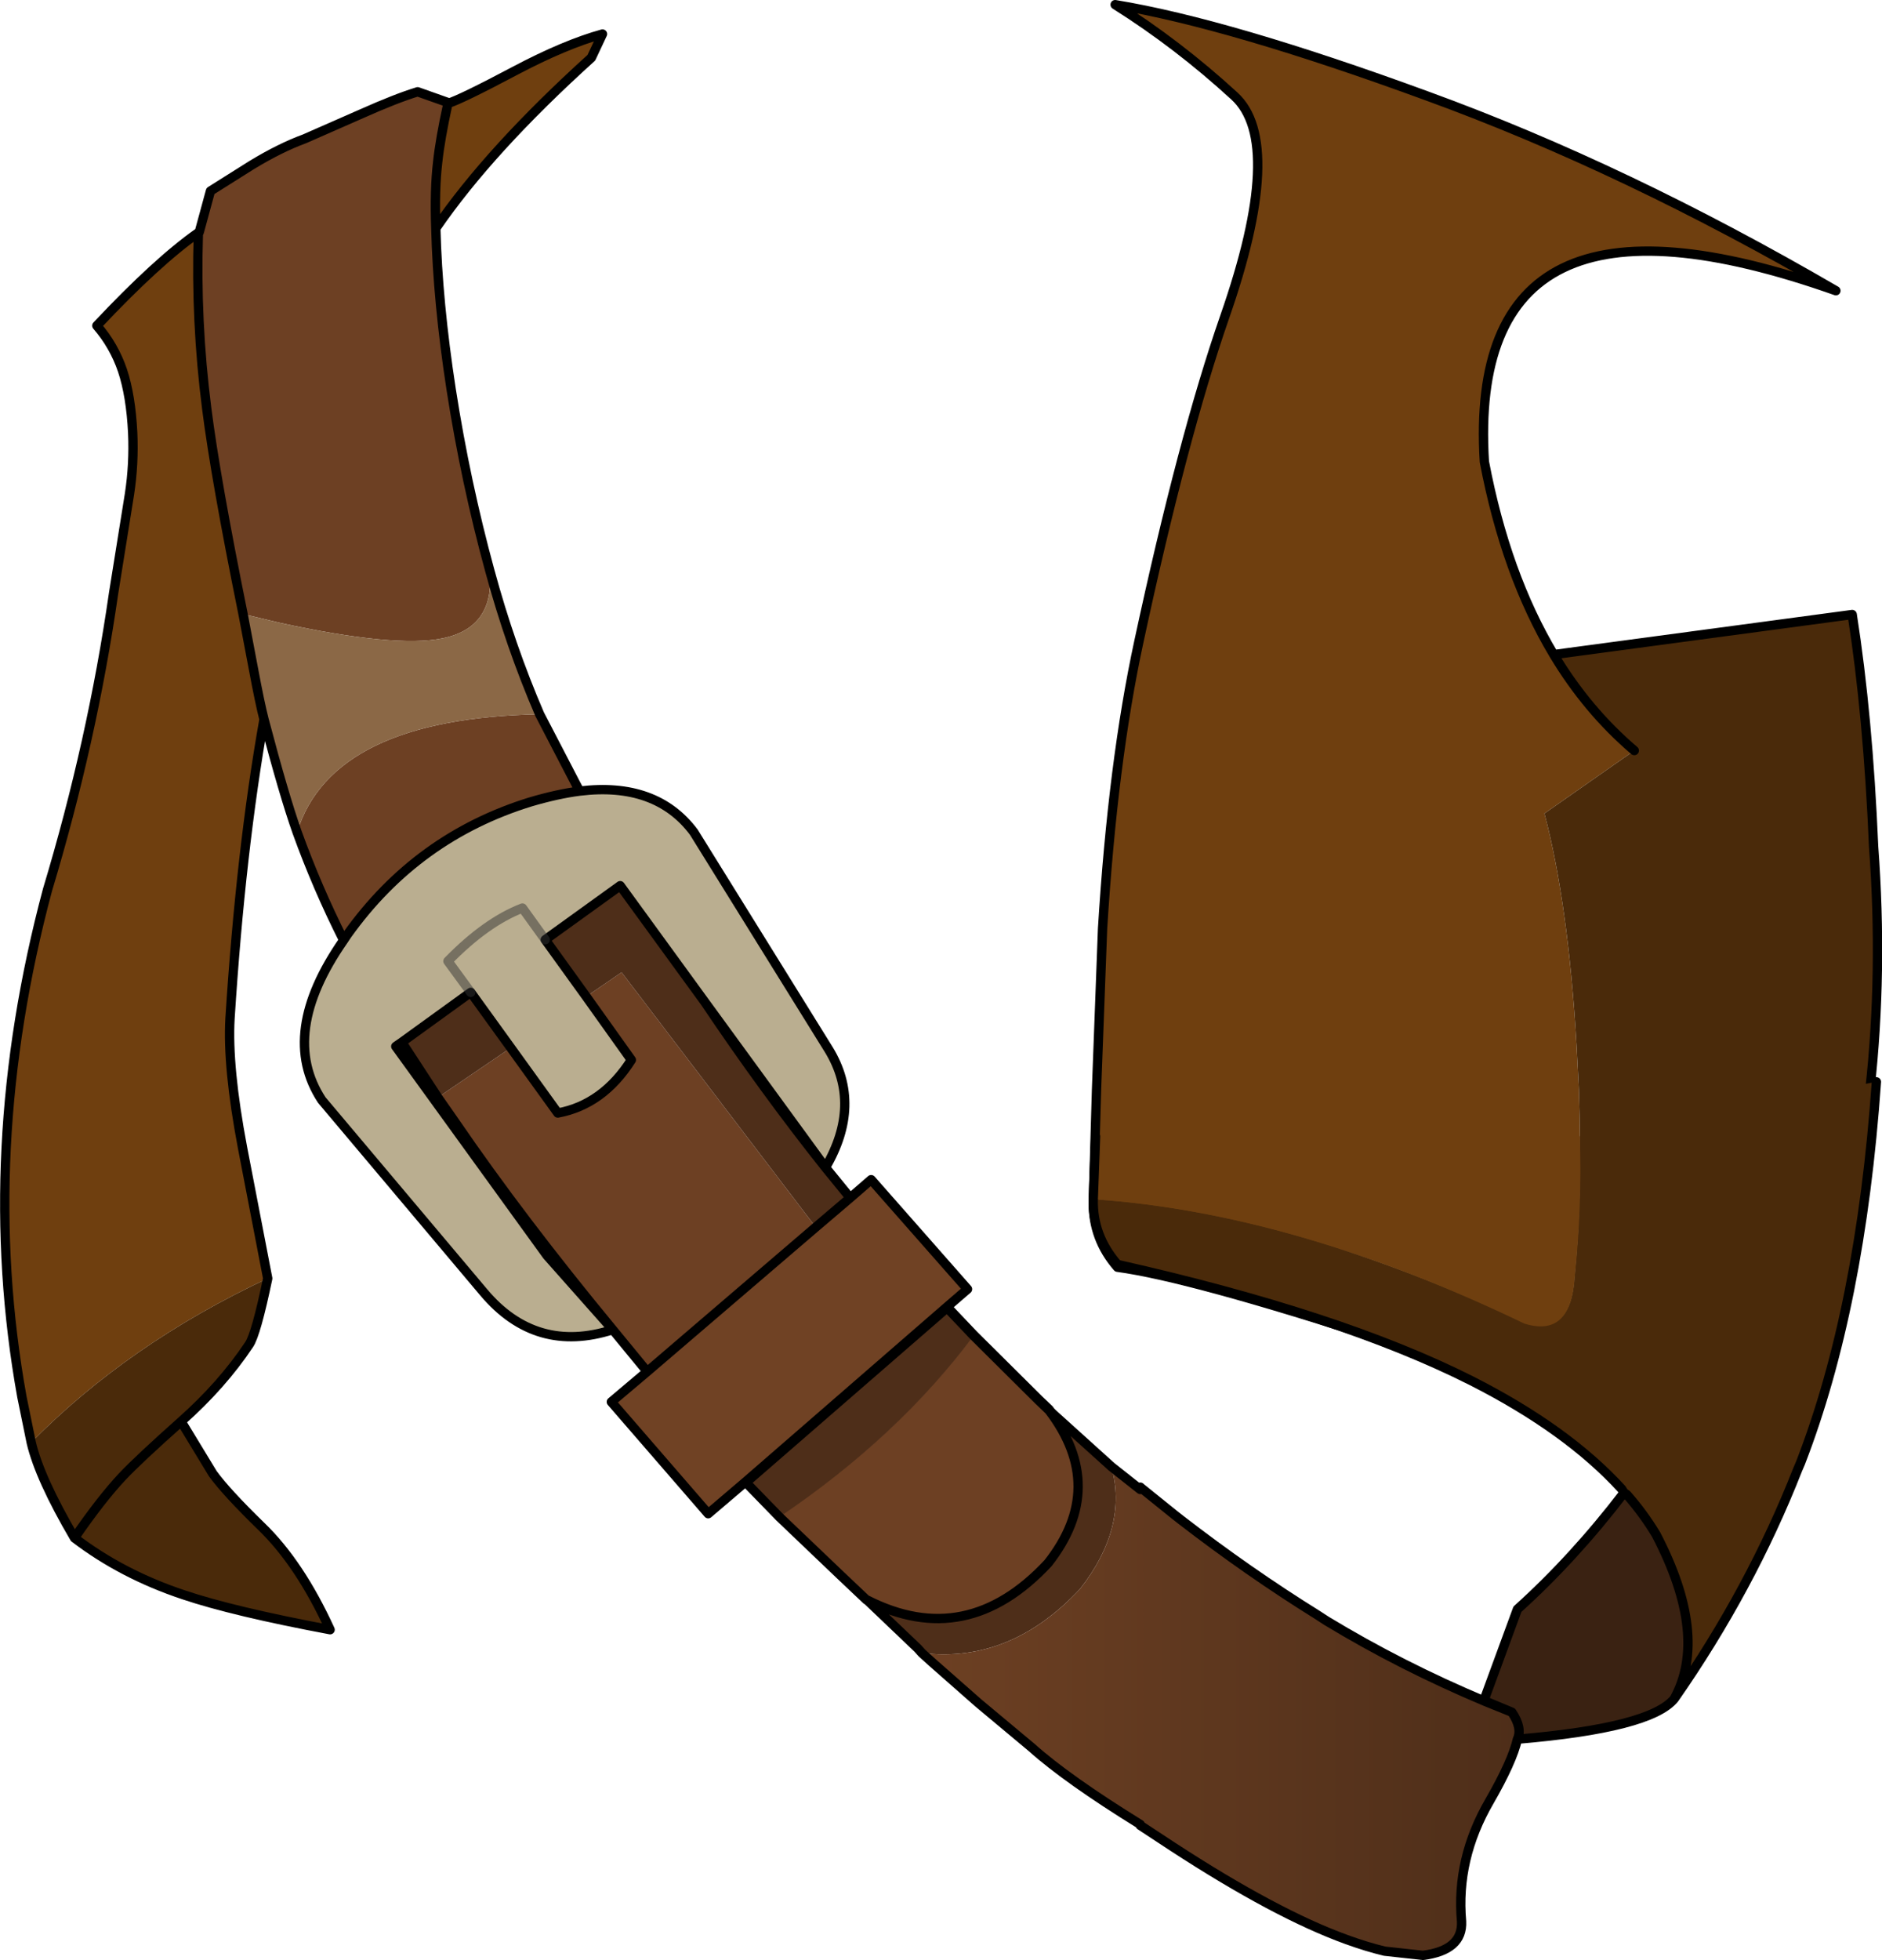
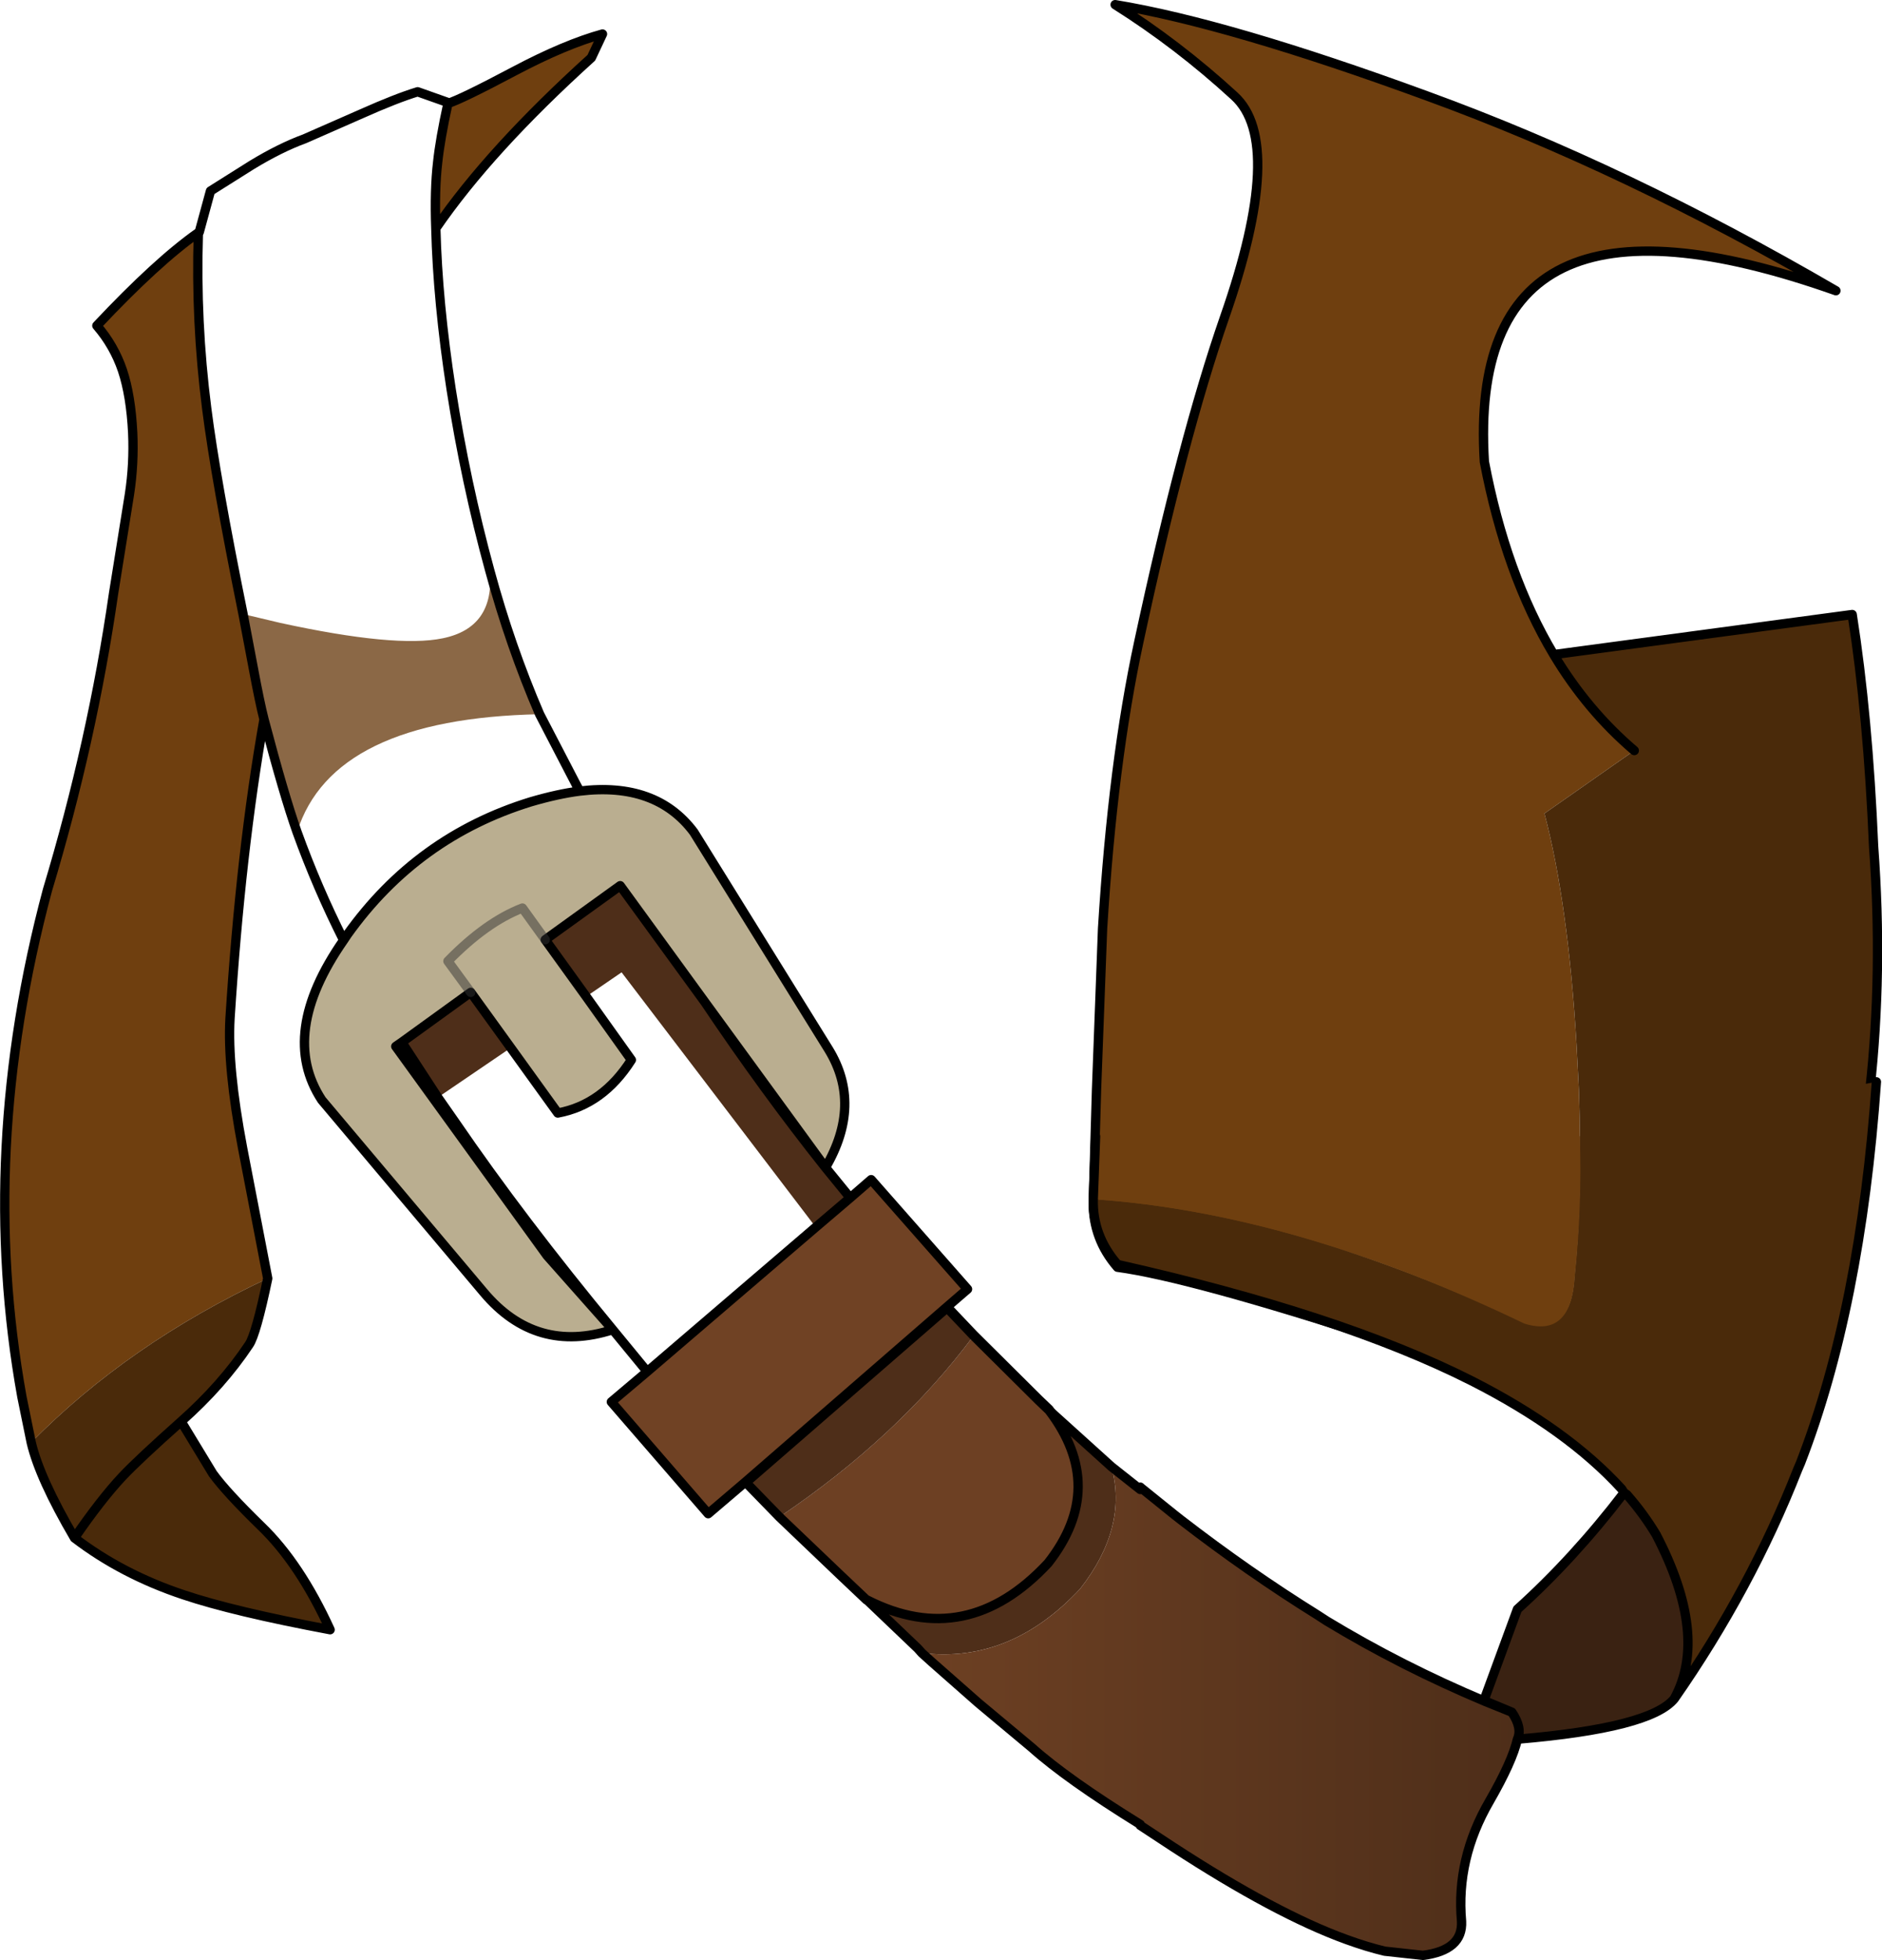
<svg xmlns="http://www.w3.org/2000/svg" height="210.35px" width="202.1px">
  <g transform="matrix(1.0, 0.0, 0.0, 1.0, 0.5, 2.5)">
    <path d="M20.75 22.5 L20.9 22.4 20.8 22.6 20.75 22.5" fill="#2f3337" fill-rule="evenodd" stroke="none" />
-     <path d="M47.6 8.6 Q46.75 12.5 46.5 14.9 46.15 17.85 46.3 22.0 46.5 29.9 47.95 39.3 49.5 49.25 52.1 58.75 52.65 64.85 47.05 66.0 42.0 67.05 29.6 64.35 L25.6 63.4 Q22.65 48.85 21.7 41.35 20.5 32.0 20.8 22.6 L20.9 22.4 22.1 18.0 26.55 15.2 Q29.6 13.35 32.2 12.4 L38.35 9.7 Q42.05 8.05 44.35 7.35 L47.6 8.5 47.6 8.6 M57.45 74.15 L61.4 81.75 61.75 82.4 Q59.4 82.7 56.5 83.55 44.3 87.3 36.8 97.8 L36.4 98.4 Q33.55 92.75 31.4 86.8 35.2 74.6 57.45 74.15 M104.05 140.75 L111.05 147.7 112.15 148.75 Q114.45 151.75 115.05 154.75 115.5 156.9 115.05 159.1 114.4 162.15 112.05 165.15 103.3 174.6 92.6 169.1 L92.55 169.1 89.75 166.45 83.2 160.2 Q95.9 151.7 104.05 140.75 M69.0 144.7 L65.3 140.2 Q55.5 128.35 48.35 117.9 L46.85 115.05 54.35 109.95 59.4 116.95 Q64.25 116.05 67.3 111.25 L62.45 104.45 66.25 101.85 87.1 129.2 69.0 144.7" fill="#6d4023" fill-rule="evenodd" stroke="none" />
    <path d="M52.1 58.75 Q54.3 66.85 57.45 74.15 35.2 74.6 31.4 86.8 30.0 82.85 27.85 74.7 27.4 72.95 26.7 69.2 L25.6 63.4 29.6 64.35 Q42.0 67.05 47.05 66.0 52.65 64.85 52.1 58.75" fill="#8b6846" fill-rule="evenodd" stroke="none" />
    <path d="M46.5 115.25 L46.85 115.05 48.35 117.9 46.5 115.25" fill="#5e381e" fill-rule="evenodd" stroke="none" />
    <path d="M88.15 122.8 L90.8 126.05 87.1 129.2 66.25 101.85 62.45 104.45 58.05 98.35 66.1 92.55 75.2 105.05 Q81.55 114.5 88.15 122.8 M101.2 137.75 L104.05 140.75 Q95.9 151.7 83.2 160.2 L79.6 156.5 101.2 137.75 M50.05 104.0 L54.35 109.95 46.85 115.05 46.5 115.25 42.65 109.35 50.05 104.0 M97.6 173.9 L98.1 174.25 98.05 174.3 97.6 173.9" fill="#4e2e19" fill-rule="evenodd" stroke="none" />
    <path d="M90.8 126.05 L93.05 124.1 103.4 135.85 101.2 137.75 79.6 156.5 75.55 159.95 65.15 147.95 69.0 144.7 87.1 129.2 90.8 126.05" fill="#704224" fill-rule="evenodd" stroke="none" />
    <path d="M166.35 67.75 Q169.95 73.75 175.0 78.05 L165.35 84.8 Q167.9 94.45 168.8 109.65 L169.05 114.45 Q169.45 125.8 168.6 134.45 168.25 140.9 163.2 139.45 139.45 128.05 116.9 126.5 L117.25 114.45 117.9 97.15 Q119.0 79.3 121.8 66.35 126.5 44.5 131.0 31.55 137.55 12.8 132.05 7.8 126.0 2.25 119.25 -2.0 131.45 0.0 152.75 7.8 174.05 15.55 196.65 28.7 156.9 14.65 158.9 47.05 161.2 59.15 166.35 67.75 M47.6 8.6 Q49.05 8.15 54.8 5.1 60.2 2.25 64.2 1.15 L63.0 3.7 Q52.1 13.55 46.3 22.0 46.15 17.85 46.5 14.9 46.75 12.5 47.6 8.6 M27.85 74.7 Q25.35 88.8 24.2 106.8 23.9 112.0 25.55 120.7 L28.25 134.7 Q13.3 141.7 2.85 152.3 L1.85 147.4 Q-2.9 121.05 4.6 93.0 9.4 77.1 11.7 61.15 L13.4 50.55 Q13.9 47.3 13.75 43.95 13.55 39.95 12.65 37.25 11.75 34.6 9.9 32.45 16.35 25.6 20.75 22.5 L20.8 22.6 Q20.5 32.0 21.7 41.35 22.65 48.85 25.6 63.4 L26.7 69.2 Q27.4 72.95 27.85 74.7" fill="#6f3f0f" fill-rule="evenodd" stroke="none" />
    <path d="M166.35 67.75 L198.4 63.45 Q200.1 74.3 200.7 88.35 201.7 101.8 200.3 114.45 198.7 128.3 194.2 141.15 L147.6 141.15 Q127.25 134.55 119.5 133.5 116.85 130.45 116.9 126.5 139.45 128.05 163.2 139.45 168.25 140.9 168.6 134.45 169.45 125.8 169.05 114.45 L168.8 109.65 Q167.9 94.45 165.35 84.8 L175.0 78.05 Q169.95 73.75 166.35 67.75 M28.25 134.7 Q27.0 140.7 26.25 141.8 23.35 146.15 18.95 150.05 L22.35 155.65 Q23.8 157.65 27.55 161.3 31.7 165.3 34.95 172.4 24.55 170.45 19.2 168.65 12.6 166.45 7.5 162.55 3.75 156.15 2.85 152.3 13.3 141.7 28.25 134.7 M7.5 162.55 Q10.35 158.4 12.65 155.95 14.4 154.1 18.95 150.05 14.4 154.1 12.65 155.95 10.35 158.4 7.5 162.55" fill="#4a2a0a" fill-rule="evenodd" stroke="none" />
    <path d="M61.75 82.4 Q69.95 81.4 74.0 86.8 L88.5 110.15 Q92.1 116.05 88.15 122.8 L75.2 105.05 66.1 92.55 58.05 98.35 55.6 94.95 Q51.7 96.45 47.6 100.65 L50.05 104.0 47.6 100.65 Q51.7 96.45 55.6 94.95 L58.05 98.35 62.45 104.45 67.3 111.25 Q64.25 116.05 59.4 116.95 L54.35 109.95 50.05 104.0 42.65 109.35 42.0 109.8 58.25 132.25 65.3 140.2 Q57.05 142.85 51.45 136.2 L34.05 115.55 Q29.4 108.45 36.4 98.4 L36.8 97.8 Q44.3 87.3 56.5 83.55 59.4 82.7 61.75 82.4" fill="#baae90" fill-rule="evenodd" stroke="none" />
    <path d="M194.2 141.15 Q198.7 128.3 200.3 114.45 201.7 101.8 200.7 88.35 200.1 74.3 198.4 63.45 L166.35 67.75 Q169.95 73.75 175.0 78.05 M116.9 126.5 Q116.85 130.45 119.5 133.5 127.25 134.55 147.6 141.15 M116.9 126.5 L117.25 114.45 117.9 97.15 Q119.0 79.3 121.8 66.35 126.5 44.5 131.0 31.55 137.55 12.8 132.05 7.8 126.0 2.25 119.25 -2.0 131.45 0.0 152.75 7.8 174.05 15.55 196.65 28.7 156.9 14.65 158.9 47.05 161.2 59.15 166.35 67.75 M46.3 22.0 Q52.1 13.55 63.0 3.7 L64.2 1.15 Q60.2 2.25 54.8 5.1 49.05 8.15 47.6 8.6 46.75 12.5 46.5 14.9 46.15 17.85 46.3 22.0 46.5 29.9 47.95 39.3 49.5 49.25 52.1 58.75 54.3 66.85 57.45 74.15 L61.4 81.75 61.75 82.4 Q69.95 81.4 74.0 86.8 L88.5 110.15 Q92.1 116.05 88.15 122.8 L90.8 126.05 93.05 124.1 103.4 135.85 101.2 137.75 104.05 140.75 111.05 147.7 112.15 148.75 Q114.45 151.75 115.05 154.75 115.5 156.9 115.05 159.1 114.4 162.15 112.05 165.15 103.3 174.6 92.6 169.1 L92.55 169.1 89.75 166.45 83.2 160.2 79.6 156.5 75.55 159.95 65.15 147.95 69.0 144.7 65.3 140.2 Q57.05 142.85 51.45 136.2 L34.05 115.55 Q29.4 108.45 36.4 98.4 33.55 92.75 31.4 86.8 30.0 82.85 27.85 74.7 25.35 88.8 24.2 106.8 23.9 112.0 25.55 120.7 L28.25 134.7 Q27.0 140.7 26.25 141.8 23.35 146.15 18.95 150.05 L22.35 155.65 Q23.8 157.65 27.55 161.3 31.7 165.3 34.95 172.4 24.55 170.45 19.2 168.65 12.6 166.45 7.5 162.55 3.75 156.15 2.85 152.3 L1.85 147.4 Q-2.9 121.05 4.6 93.0 9.4 77.1 11.7 61.15 L13.4 50.55 Q13.9 47.3 13.75 43.95 13.55 39.95 12.65 37.25 11.75 34.6 9.9 32.45 16.35 25.6 20.75 22.5 L20.9 22.4 22.1 18.0 26.55 15.2 Q29.6 13.35 32.2 12.4 L38.35 9.7 Q42.05 8.05 44.35 7.35 L47.6 8.5 47.6 8.6 M20.9 22.4 L20.8 22.6 Q20.5 32.0 21.7 41.35 22.65 48.85 25.6 63.4 L26.7 69.2 Q27.4 72.95 27.85 74.7 M36.4 98.4 L36.8 97.8 Q44.3 87.3 56.5 83.55 59.4 82.7 61.75 82.4 M58.05 98.35 L66.1 92.55 75.2 105.05 88.15 122.8 Q81.55 114.5 75.2 105.05 M50.05 104.0 L54.35 109.95 59.4 116.95 Q64.25 116.05 67.3 111.25 L62.45 104.45 58.05 98.35 M50.05 104.0 L42.65 109.35 46.5 115.25 48.35 117.9 Q55.5 128.35 65.3 140.2 L58.25 132.25 42.0 109.8 42.65 109.35 M18.95 150.05 Q14.4 154.1 12.65 155.95 10.35 158.4 7.5 162.55 M90.8 126.05 L87.1 129.2 69.0 144.7 M79.6 156.5 L101.2 137.75" fill="none" stroke="#000000" stroke-linecap="round" stroke-linejoin="round" stroke-width="1.0" />
    <path d="M58.05 98.35 L55.6 94.95 Q51.7 96.45 47.6 100.65 L50.05 104.0" fill="none" stroke="#333333" stroke-linecap="round" stroke-linejoin="round" stroke-opacity="0.498" stroke-width="1.0" />
    <path d="M92.6 169.2 L92.55 169.2 89.75 166.55 83.2 160.3 Q95.95 151.7 104.05 140.85 L111.05 147.8 112.15 148.85 Q118.45 157.1 112.05 165.25 103.3 174.65 92.6 169.2" fill="#6d4023" fill-rule="evenodd" stroke="none" />
    <path d="M98.5 174.9 L98.05 174.4 92.6 169.2 Q103.3 174.65 112.05 165.25 118.45 157.1 112.15 148.85 L118.85 154.9 Q120.65 161.4 115.5 168.0 108.0 176.05 98.5 174.9 M83.2 160.3 L79.6 156.6 101.2 137.85 104.05 140.85 Q95.95 151.7 83.2 160.3" fill="#4e2e19" fill-rule="evenodd" stroke="none" />
    <path d="M162.45 184.15 Q161.9 186.55 159.45 190.8 155.85 197.0 156.45 203.7 156.6 206.8 152.3 207.35 L148.2 206.9 Q146.3 206.45 144.1 205.65 136.5 202.9 125.45 195.7 L121.95 193.4 121.95 193.3 Q114.1 188.45 110.3 185.05 L104.55 180.25 100.8 176.95 99.55 175.85 98.5 174.9 Q108.0 176.05 115.5 168.0 120.65 161.4 118.85 154.9 L121.95 157.35 121.95 157.1 122.0 157.15 125.6 160.05 126.3 160.6 Q133.55 166.2 140.95 170.8 L141.95 171.45 Q149.95 176.3 159.0 180.1 L161.85 181.25 Q163.0 182.95 162.45 184.15" fill="url(#gradient0)" fill-rule="evenodd" stroke="none" />
    <path d="M169.15 119.45 L201.0 113.6 Q199.3 137.85 192.85 154.5 L192.55 155.2 Q187.5 168.05 179.3 179.8 183.0 173.05 177.35 162.2 176.0 159.95 174.2 157.9 L173.9 157.7 173.65 157.3 Q167.8 150.9 157.55 145.7 143.5 138.6 119.5 133.2 116.8 130.1 116.9 126.2 138.45 127.65 163.2 139.55 168.2 141.1 168.6 134.55 169.4 127.0 169.15 119.45" fill="#4a2a0a" fill-rule="evenodd" stroke="none" />
    <path d="M169.15 119.45 Q169.4 127.0 168.6 134.55 168.2 141.1 163.2 139.55 138.45 127.65 116.9 126.2 L117.15 119.45 169.15 119.45" fill="#6f3f0f" fill-rule="evenodd" stroke="none" />
    <path d="M173.9 157.7 L174.2 157.9 Q176.0 159.95 177.35 162.2 183.0 173.05 179.3 179.8 176.75 182.95 162.45 184.15 163.0 182.95 161.85 181.25 L158.85 180.0 162.45 170.2 Q168.5 164.75 173.9 157.7" fill="#3a2212" fill-rule="evenodd" stroke="none" />
    <path d="M116.9 126.2 Q116.8 130.1 119.5 133.2 143.5 138.6 157.55 145.7 167.8 150.9 173.65 157.3 L173.9 157.7 174.2 157.9 Q176.0 159.95 177.35 162.2 183.0 173.05 179.3 179.8 187.5 168.05 192.55 155.2 L192.85 154.5 Q199.3 137.85 201.0 113.6 M179.3 179.8 Q176.75 182.95 162.45 184.15 161.9 186.55 159.45 190.8 155.85 197.0 156.45 203.7 156.6 206.8 152.3 207.35 L148.2 206.9 Q146.3 206.45 144.1 205.65 136.5 202.9 125.45 195.7 L121.95 193.4 M121.95 193.3 Q114.1 188.45 110.3 185.05 L104.55 180.25 100.8 176.95 99.55 175.85 98.5 174.9 98.05 174.4 92.6 169.2 92.55 169.2 89.75 166.55 83.2 160.3 79.6 156.6 101.2 137.85 104.05 140.85 111.05 147.8 112.15 148.85 118.85 154.9 121.95 157.35 M121.95 157.1 L122.0 157.15 125.6 160.05 126.3 160.6 Q133.55 166.2 140.95 170.8 L141.95 171.45 Q149.95 176.3 159.0 180.1 L158.85 180.0 162.45 170.2 Q168.5 164.75 173.9 157.7 M116.9 126.2 L117.15 119.45 M112.15 148.85 Q118.45 157.1 112.05 165.25 103.3 174.65 92.6 169.2 M161.85 181.25 L158.85 180.0 M161.85 181.25 L159.0 180.1 M162.45 184.15 Q163.0 182.95 161.85 181.25" fill="none" stroke="#000000" stroke-linecap="round" stroke-linejoin="round" stroke-width="1.0" />
  </g>
  <defs>
    <linearGradient gradientTransform="matrix(0.039, 0.0, 0.0, 0.032, 130.5, 181.1)" gradientUnits="userSpaceOnUse" id="gradient0" spreadMethod="pad" x1="-819.2" x2="819.2">
      <stop offset="0.0" stop-color="#6d4023" />
      <stop offset="1.0" stop-color="#4e2e19" />
    </linearGradient>
  </defs>
</svg>